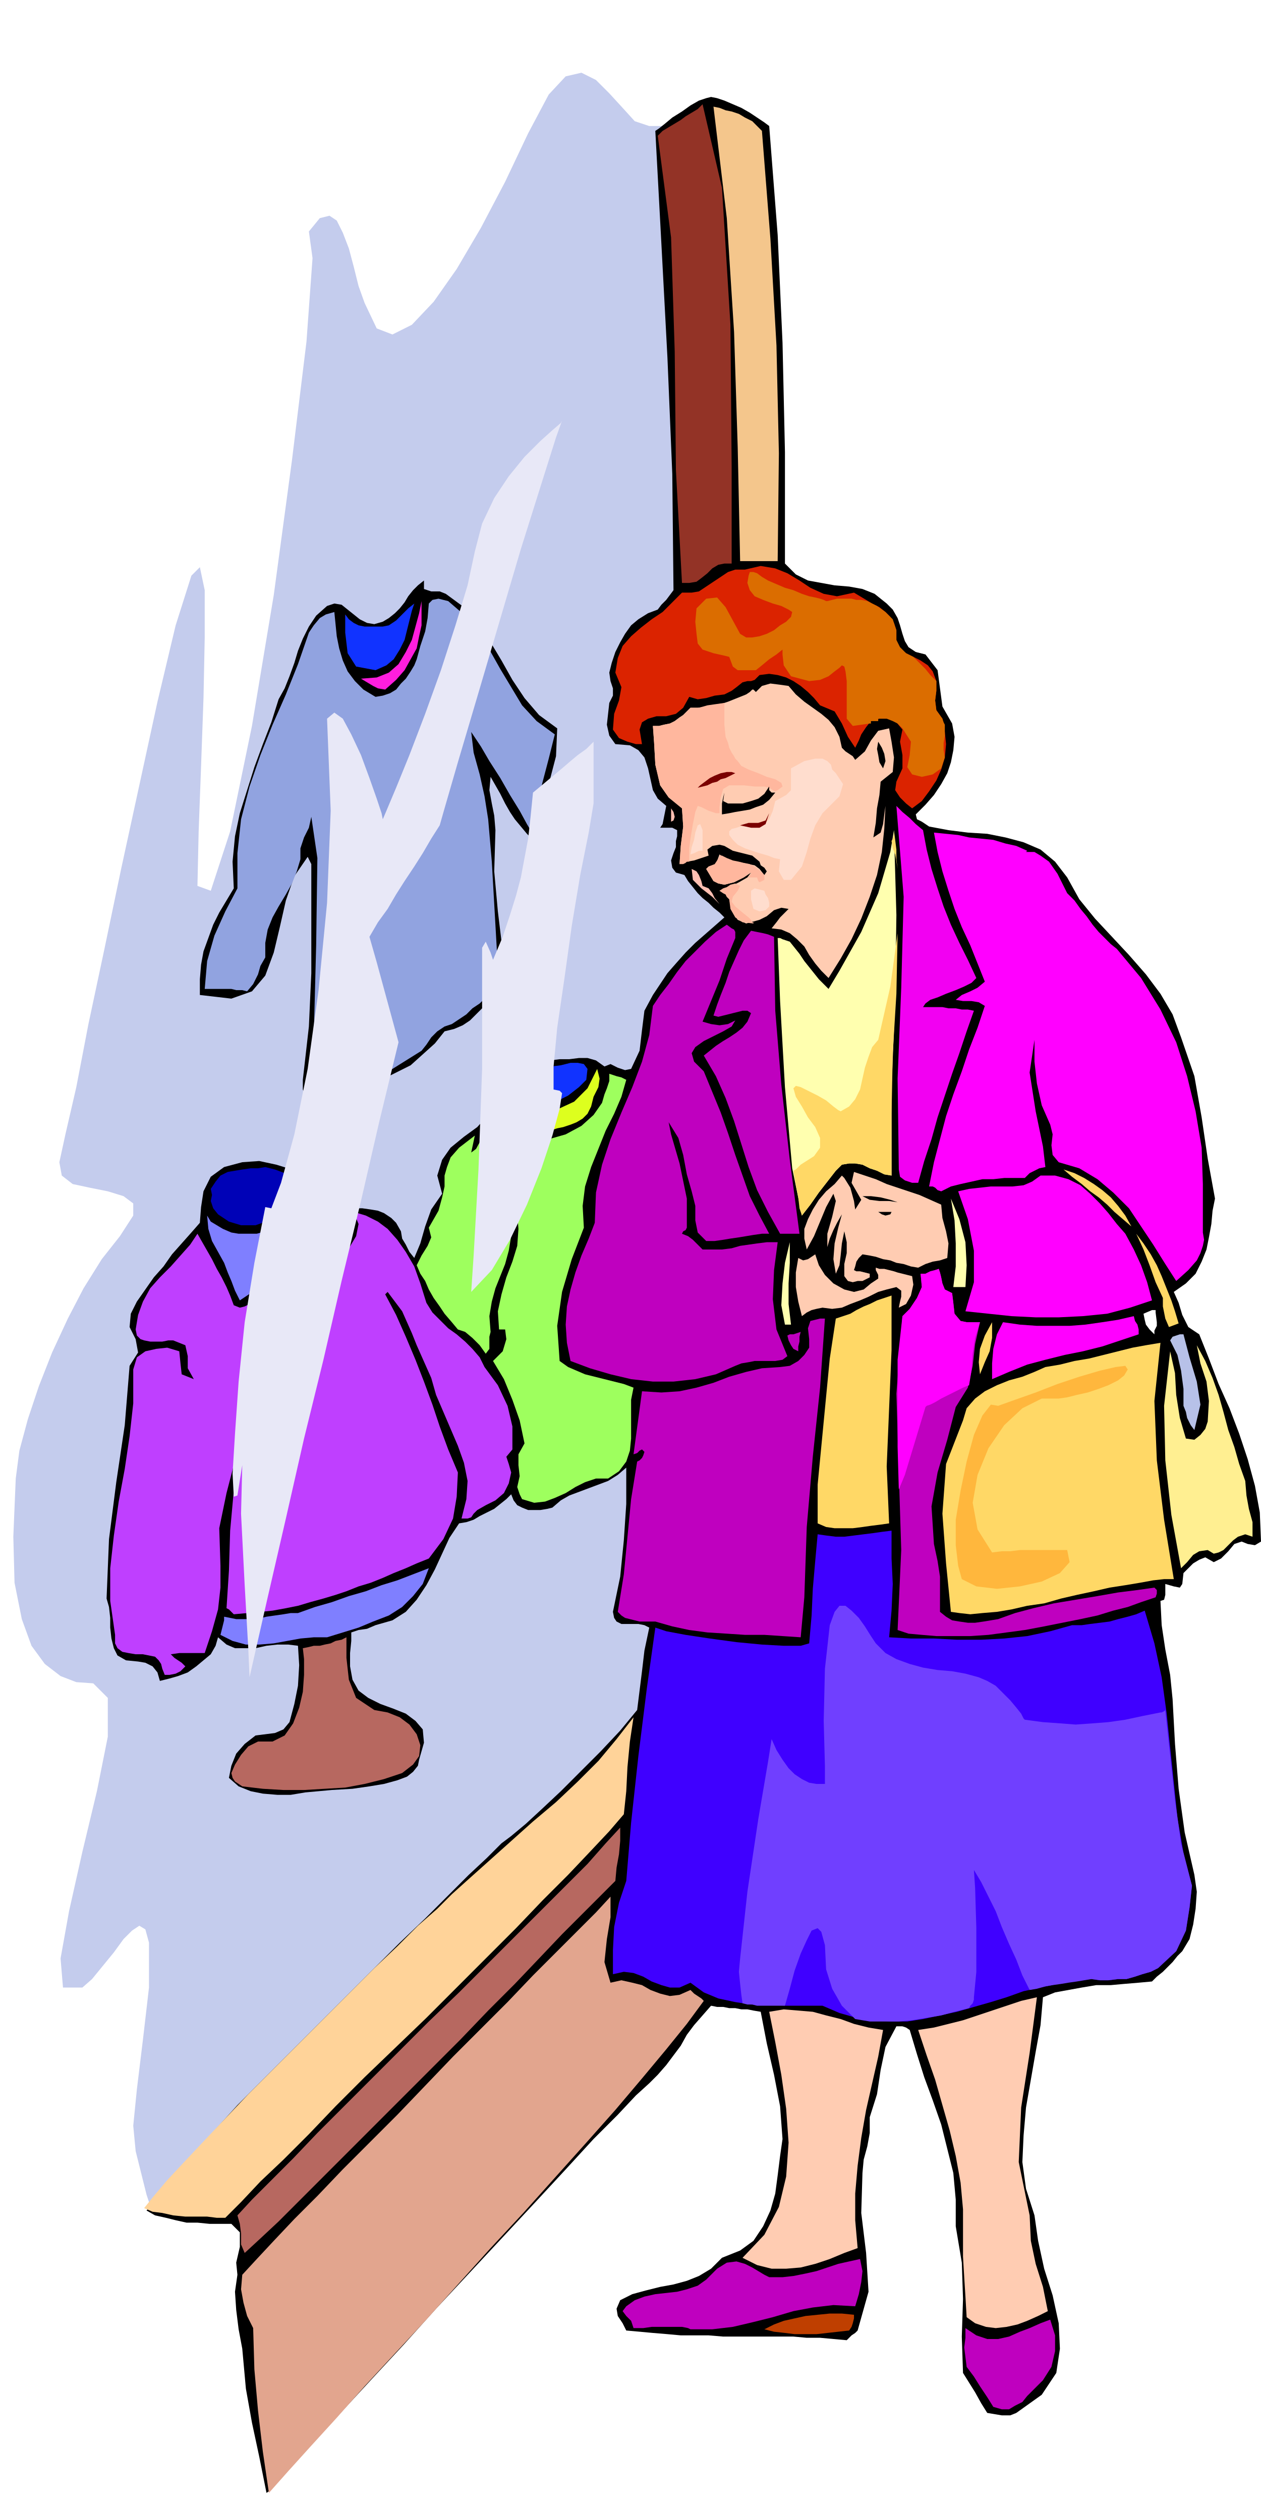
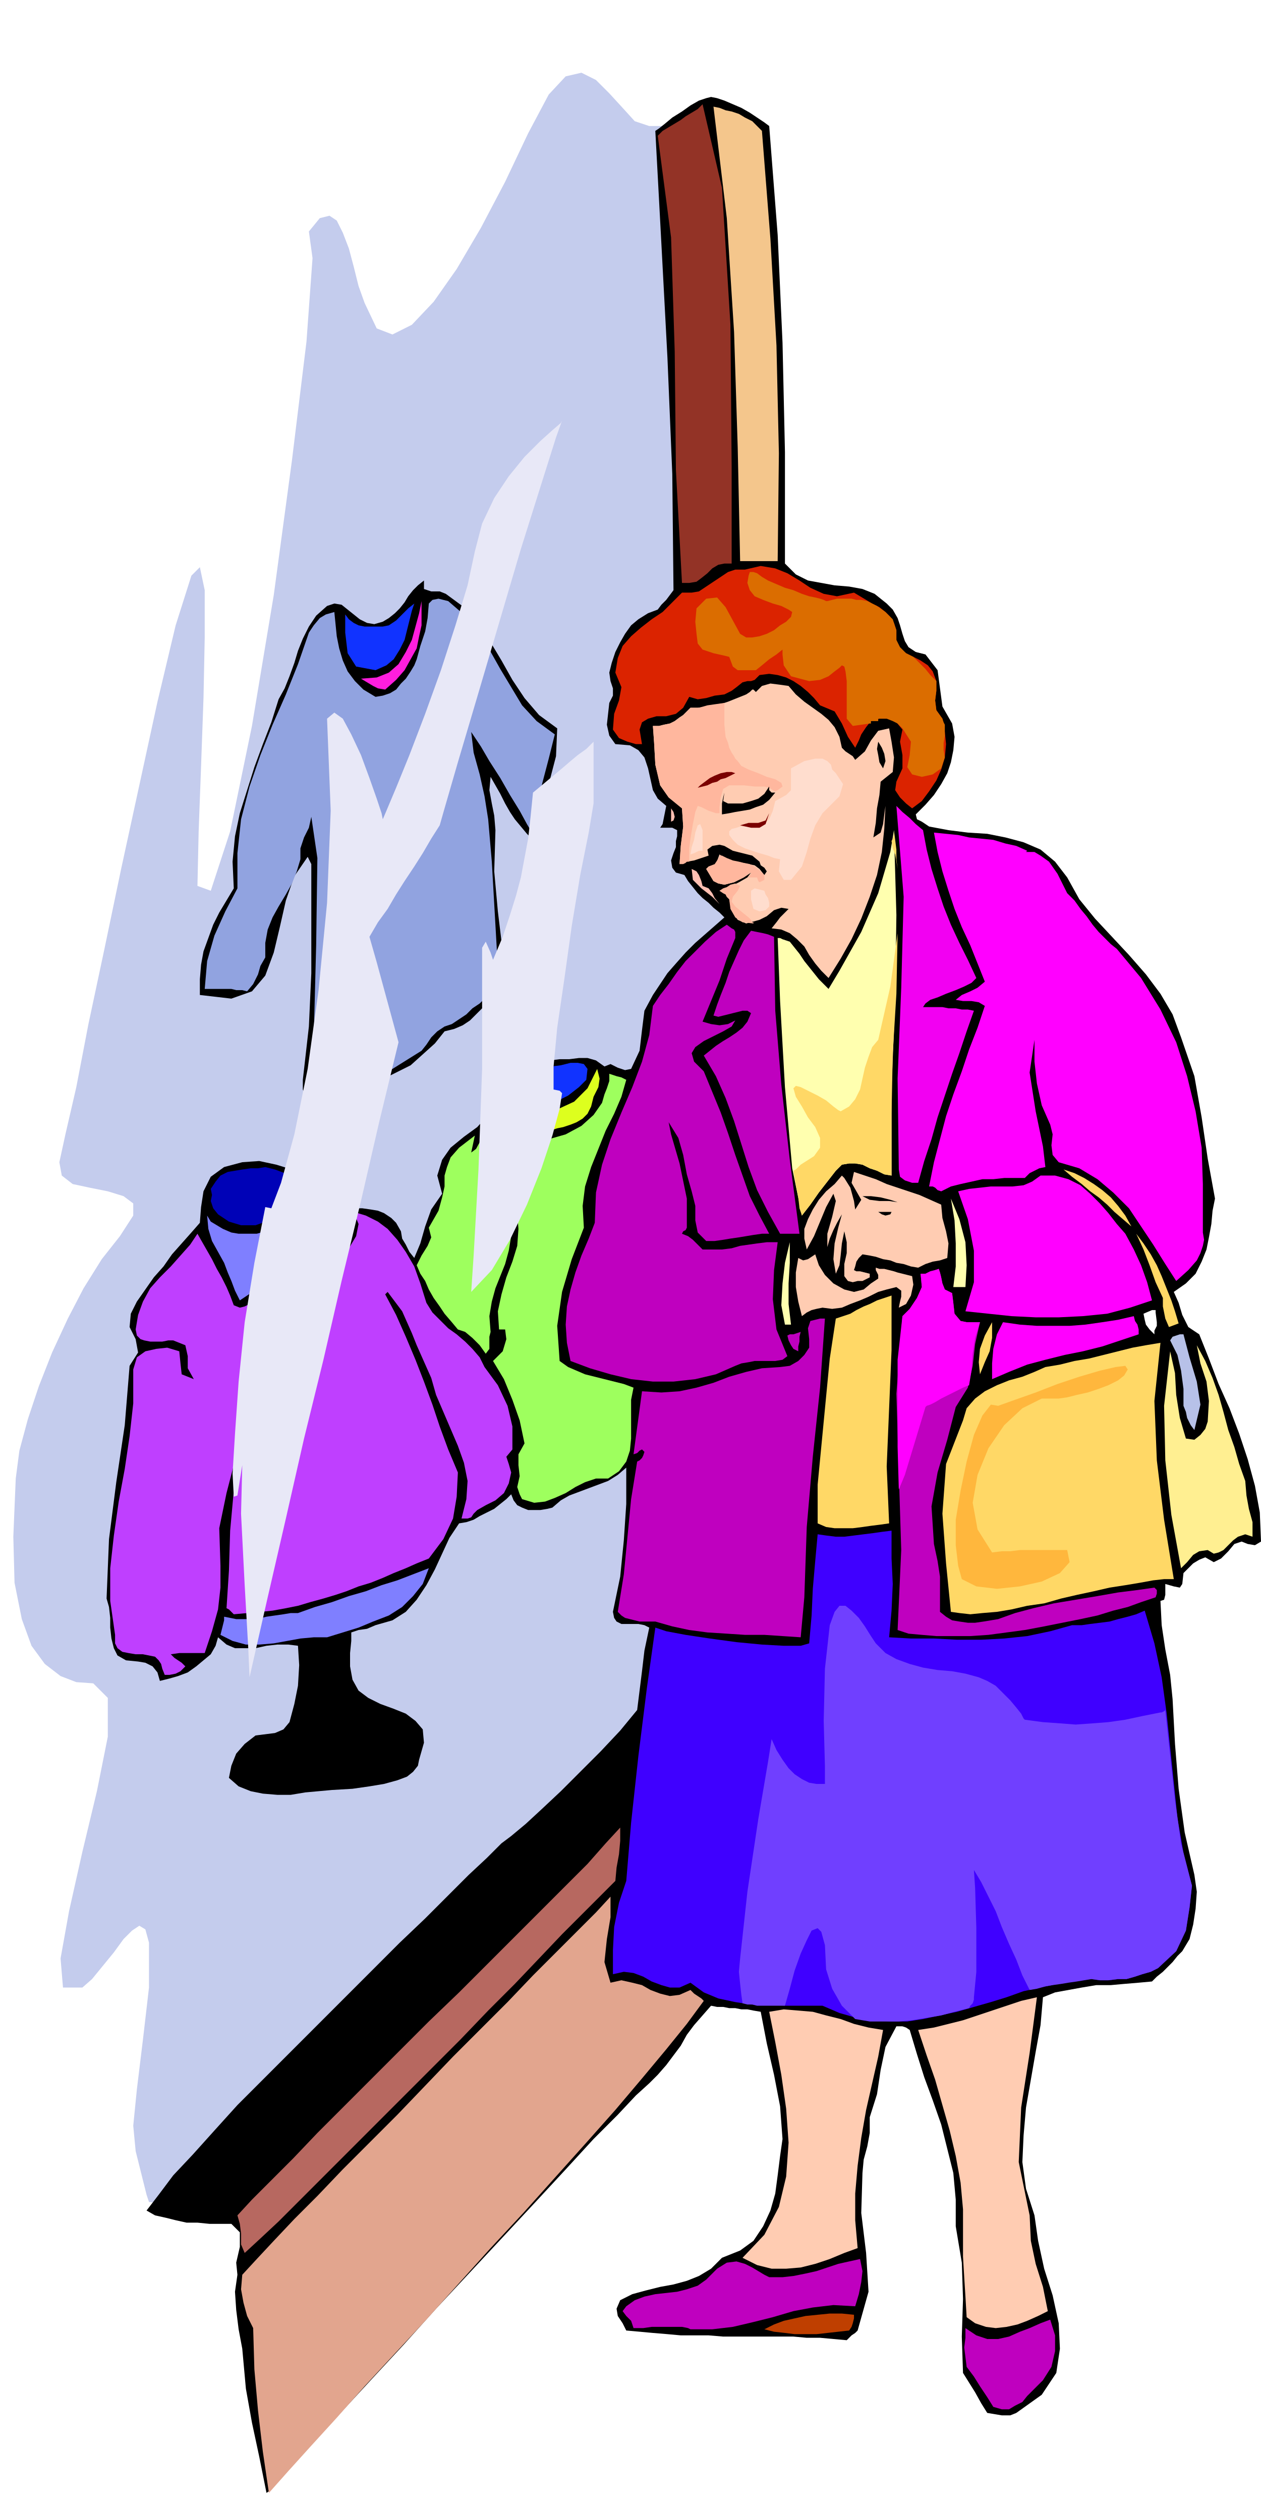
<svg xmlns="http://www.w3.org/2000/svg" fill-rule="evenodd" height="2.063in" preserveAspectRatio="none" stroke-linecap="round" viewBox="0 0 1041 2063" width="99.936">
  <style>.pen1{stroke:none}.brush3{fill:#000}.brush4{fill:#bf00bf}.brush6{fill:#ffccb2}.brush8{fill:#b76860}.brush13{fill:#7f7fff}.brush14{fill:#f0f}.brush15{fill:#ffd866}.brush19{fill:#ffffaf}.brush23{fill:#13f}.brush26{fill:#ffddce}.brush27{fill:#ffbfb2}.brush28{fill:#7a0000}</style>
  <path class="pen1" style="fill:#c4cced" d="m536 104-12-4-10-11-11-12-11-11-12-6-13 3-14 15-17 32-19 40-20 38-20 34-19 27-18 19-16 8-13-5-10-21-5-14-4-16-4-15-5-13-5-10-6-4-8 2-9 11 3 22-5 69-12 98-15 111-18 108-18 87-16 49-11-4 1-45 2-54 2-56 1-50v-39l-4-19-7 7-13 41-15 63-15 69-15 69-14 67-13 61-10 52-9 39-5 23 2 11 9 7 14 3 15 3 13 4 8 6v10l-11 17-15 19-15 24-13 25-13 28-11 28-9 27-7 26-3 23-2 48 1 38 6 30 8 22 11 15 13 10 13 5 14 1 12 12v32l-9 45-12 50-11 49-7 39 2 24h16l8-7 9-11 9-11 8-11 7-7 6-4 5 3 3 11v37l-5 43-5 41-3 30 2 21 5 20 4 16 2 6 11 1 11 1 10 2 11 1 11 1 10 1 11 1 11 1 13-15 14-15 13-16 14-15 13-15 13-16 13-15 14-16 13-15 13-16 13-15 13-16 14-15 13-16 14-15 13-16 14-15 14-15 14-15 14-15 14-15 14-14 14-15 14-15 14-15 14-15 14-15 14-15 14-15 14-15 14-15 14-15-7-155-7-155-8-155-7-155-8-155-7-155-8-154-7-155h-13l-6 1h-6l-6 1-7 1h-13z" />
  <path class="pen1 brush3" d="m541 108 3-2 5-4 6-5 8-5 7-5 7-4 6-2 4-1 5 1 6 2 7 3 7 3 7 4 6 4 6 4 4 3 7 90 4 89 2 90v92l9 9 10 5 11 2 11 2 12 1 11 2 10 4 10 8 5 5 4 7 2 6 2 7 2 6 3 5 6 4 8 2 10 13 2 15 2 15 8 14 2 11-1 11-2 10-3 9-5 9-6 9-7 8-8 8 1 4 4 2 3 2 3 2 16 3 16 2 16 1 15 3 15 4 14 6 12 10 10 13 10 18 13 16 14 15 14 15 14 16 12 16 10 17 7 19 11 32 6 34 5 34 6 33-2 10-1 11-2 11-2 10-4 10-5 10-8 8-10 7 4 9 3 10 5 10 9 6 8 20 8 21 9 20 8 21 7 21 6 22 4 22 1 24-5 3-6-1-5-2-6 2-5 6-6 6-6 3-7-4-5 2-5 3-4 4-4 4-1 9-2 3-5-1-7-2v9l-1 4-3 1 1 20 3 20 4 21 2 20 2 37 3 37 5 36 8 35 2 14-1 14-2 13-3 12-3 5-3 5-4 4-4 5-4 4-4 4-5 4-4 4-11 1-12 1-11 1h-12l-12 2-11 2-11 2-10 4-2 23-4 22-4 23-4 23-2 23-1 22 3 22 7 22 3 21 5 23 7 22 5 23 1 21-3 20-12 18-21 15-5 2h-7l-6-1-6-1-5-8-5-9-5-8-5-8-1-30 1-31-1-30-5-30v-22l-2-22-5-20-5-20-7-20-7-19-6-19-6-20-3-2-3-1h-5l-9 17-4 19-3 20-6 19v13l-2 11-3 11-1 11-1 33 4 33 2 32-9 32-2 2-3 2-2 2-2 2-11-1-11-1h-11l-11-1h-58l-12-1h-23l-11-1-12-1-11-1-11-1-3-6-4-6-1-6 3-7 10-5 11-3 12-3 11-2 11-3 10-4 10-6 9-9 15-6 11-8 8-12 6-13 4-14 2-15 2-16 2-14-2-27-5-26-6-26-5-26-6-1-5-1h-5l-5-1h-5l-5-1h-5l-5-1-7 8-7 8-6 8-5 9-6 8-6 8-7 8-7 7-11 10-15 16-20 20-22 24-25 27-27 29-28 30-28 30-27 30-26 28-24 26-21 23-18 19-13 15-8 9-3 2-6-30-6-28-5-28-3-33-3-16-2-16-1-15 2-14-1-10 3-13v-12l-7-7h-18l-10-1h-9l-9-2-8-2-9-2-7-4 10-13 12-16 16-17 18-20 19-21 22-22 22-22 23-23 23-23 22-22 22-22 21-20 19-19 17-17 15-14 12-12 8-6 12-10 13-12 16-15 16-16 17-17 16-17 14-17 2-16 2-16 2-17 4-19-4-2-5-1h-14l-4-2-2-3-1-5 6-29 3-30 2-30v-30l-7 6-8 5-8 3-8 3-8 3-8 3-7 4-7 6-4 1-6 1h-10l-5-2-4-2-3-4-2-5-4 4-5 4-5 4-6 3-6 3-5 3-6 2-6 1-8 12-6 13-6 13-7 13-8 12-9 10-11 7-14 4-7 3-7 1-6 2v7l-1 10v11l2 11 5 9 8 6 10 5 11 4 10 4 8 6 6 7 1 11-4 14-1 5-4 5-5 4-8 3-11 3-12 2-14 2-17 1-11 1-11 1-12 2h-11l-12-1-10-2-10-4-8-7 2-10 4-10 7-8 9-7 8-1 8-1 7-3 5-6 4-15 3-15 1-17-1-16-8-1h-9l-9 1-9 2h-17l-7-3-7-6-2 7-4 7-6 5-6 5-7 5-8 3-7 2-8 2-2-7-4-5-6-3-6-1-10-1-7-4-3-6-2-8-1-9v-8l-1-9-2-7 2-49 6-47 7-47 4-49 7-11-2-11-5-10 1-11 5-10 7-10 7-10 8-9 7-10 8-9 8-9 7-8 1-13 2-13 6-12 11-8 15-4 14-1 14 3 13 4 12 6 12 8 11 8 11 9 6 1h6l7 1 6 1 5 2 6 4 4 4 4 7 1 6 3 5 3 6 4 5 5-12 4-14 5-14 9-13-4-15 4-13 7-10 11-9 11-8 9-10 5-11-1-14 3-5 4-4 4-4 4-3 4-3 5-2 4-2 5-1 7 3 7 1 8-1h8l8-1h7l7 2 7 5 5-2 6 3 6 2 5-1 7-15 2-17 2-16 7-13 6-9 6-9 7-8 8-9 8-8 8-7 8-7 8-7-4-4-5-4-4-4-5-4-4-4-4-5-4-5-3-5-7-2-3-4-1-6 2-6 2-5v-5l1-4v-5l-4-2h-10l2-3 1-5 1-5 1-5-7-6-4-7-2-9-2-9-3-9-5-6-7-4-12-1-5-7-2-9 1-9 1-9 3-6v-6l-2-6-1-7 2-8 3-9 4-8 4-7 5-7 6-5 8-5 8-3 3-4 4-4 3-4 3-4-1-96-4-96-5-94-5-93zm403 976 1 5 1 4 3 4 4 4v-3l1-2 1-2v-3l-1-8v-2h-3l-7 3z" />
  <path class="pen1 brush4" d="m798 1953-1-8-1-8 1-8v-8l9 6 9 3h9l9-2 9-4 8-3 9-4 8-3 4 13v13l-3 13-7 11-4 4-4 4-5 5-4 5-6 3-5 3h-6l-7-2-5-8-6-9-5-8-6-8z" />
  <path class="pen1" style="fill:#bf3f00" d="m631 1922 8-4 8-3 9-2 9-2 10-1 10-1h10l10 1v3l-1 4-1 3-2 3-9 1-9 1-9 1h-18l-8-1-9-1-8-2z" />
  <path class="pen1 brush4" d="m523 1921-2-6-4-4-3-4 3-4 7-5 8-3 9-2 9-1 9-1 8-2 9-3 7-5 9-9 8-5 8-1 7 2 6 3 5 3 5 3 4 2h11l9-1 10-2 9-2 9-3 9-3 9-2 9-2 2 10-1 9-2 10-3 10-18-1-17 2-16 3-17 5-16 4-17 4-17 2h-18l-2-1-5-1h-25l-7 1h-8z" />
  <path class="pen1 brush6" d="M795 1846v-23l-2-22-4-22-5-21-6-21-6-21-7-20-7-21 13-2 12-3 12-3 12-4 12-4 12-4 12-4 13-3-6 46-7 45-2 45 9 44 1 21 4 19 6 19 4 20-8 4-9 4-8 3-9 2-9 1-8-1-9-3-7-5-1-17-1-16-1-17v-16z" />
  <path class="pen1" style="fill:#e2a58e" d="m209 1921-5-10-3-11-2-11 1-12 12-13 14-15 17-18 19-19 21-22 22-22 23-23 23-24 23-24 23-23 22-22 21-22 19-19 18-18 15-15 12-13v17l-3 18-2 19 5 17 9-2 9 2 8 2 7 4 8 3 8 2 8-1 9-4 3 3 3 2 3 2 2 2-14 19-17 21-20 24-22 26-24 27-26 29-26 29-27 29-27 30-26 29-26 28-25 27-23 26-21 23-19 21-16 18-5-34-4-34-3-34-1-34z" />
  <path class="pen1 brush6" d="m613 1863 18-19 12-23 6-25 2-28-2-28-4-28-5-27-5-25 12-2 12 1 12 1 11 3 12 3 11 4 12 3 12 2-4 22-5 22-5 22-4 23-3 23-2 23v22l2 23-11 4-12 5-12 4-12 3-12 1h-12l-12-3-12-6z" />
  <path class="pen1 brush8" d="m196 1828 12-13 16-16 18-18 20-21 21-21 23-23 24-24 24-24 25-24 23-23 23-23 22-22 20-20 18-18 15-17 12-13v11l-1 11-2 11-1 11-12 12-15 15-17 17-19 20-20 21-22 22-23 24-23 23-24 24-23 23-22 22-21 21-20 20-17 17-15 14-13 12-3-7v-9l-1-8-2-7z" />
-   <path class="pen1" style="fill:#ffd399" d="m119 1822 8-10 11-13 14-15 16-17 18-19 19-20 21-21 21-21 21-21 21-21 20-20 19-18 17-17 16-14 12-12 10-9 19-17 19-17 19-17 19-16 18-17 17-17 15-18 14-18-3 20-2 21-1 20-2 19-12 14-16 17-18 19-21 21-22 23-24 24-25 25-25 25-26 25-25 24-24 24-22 23-21 21-19 18-16 17-13 13h-7l-8-1h-18l-10-1-9-2-8-1-7-3z" />
  <path class="pen1" style="fill:#3f00ff" d="M679 1655h-30l-14-1h-15l-13-2-14-3-12-5-11-8-9 4h-8l-7-2-8-3-7-4-8-3-8-1-9 2v-20l1-19 4-20 6-18 4-48 6-55 7-56 7-50 9 3 16 3 20 3 22 3 21 2 18 1h14l7-2 2-23 1-22 2-23 2-22 7 1 8 1h7l8-1 8-1 8-1 7-1 8-1v23l1 21-1 22-2 22 18 1h19l19 1h20l19-1 19-2 19-4 18-5h8l7-1 8-1 8-1 7-2 8-2 7-2 7-3 8 27 6 28 4 29 3 29 3 29 3 29 5 29 7 27-2 18-3 19-8 17-15 14-6 3-7 2-6 2-7 2h-7l-8 1h-7l-7-1-14 1-14 3-14 3-14 3-14 5-13 4-14 4-14 4-14 3-14 3-13 2h-14l-14-1-14-2-14-4-14-6z" />
  <path class="pen1" style="fill:#703fff" d="m958 1413-15 3-14 3-14 2-13 1-14 1-13-1-14-1-15-2-1-1-2-4-4-5-5-6-6-6-6-6-7-4-7-3-11-3-11-2-12-1-12-2-11-3-11-4-9-5-8-8-4-6-5-8-5-7-6-6-5-4h-5l-4 5-4 11-4 36-1 43 1 37v15h-7l-6-1-6-3-6-4-5-5-5-7-5-8-4-9-3 19-8 47-9 60-6 55-1 11 1 10 1 9 1 7 4 1h4l4 1h23l4-14 4-15 5-14 5-11 4-8 5-2 3 3 3 11 1 20 5 16 8 14 11 11 12 2h24l11-1 12-2 12-2 11-3 12-3 1-2 2-2 1-3v-2l2-21v-36l-1-33-1-15 6 10 6 12 6 12 5 13 6 14 6 13 5 13 6 12 6-1 7-2 6-1 7-1 6-1 7-1 6-1 6-1 7 1h7l8-1h7l7-2 6-2 7-2 6-3 15-14 8-17 3-19 2-18-9-35-5-36-4-37-4-37-1 1-2 1h-1z" />
-   <path class="pen1 brush8" d="m191 1463 3-7 5-8 6-7 8-4h12l10-5 7-10 5-13 3-13 1-14v-13l-1-9 5-1 4-1h5l4-1 5-1 4-2 5-1 4-2v17l2 18 6 15 15 10 11 2 10 4 8 6 6 8 3 9-1 9-5 7-9 7-15 5-16 4-16 3-17 1-17 1h-17l-17-1-17-2-3-2-3-2-2-3-1-4z" />
  <path class="pen1" style="fill:#bf3fff" d="m128 1367-5-1-5-1h-6l-6-1-5-1-4-3-2-4v-7l-4-28v-27l3-27 4-28 5-27 4-27 3-27v-28l3-10 7-5 9-2 9-1 10 3 1 10 1 9 10 4-5-9v-10l-2-9-10-4h-4l-5 1h-10l-5-1-3-1-3-3-1-5 2-12 4-11 6-11 8-9 9-9 8-9 8-9 6-9 4 7 4 7 4 7 4 8 4 7 4 8 3 7 3 8 5 2 4-1 4-2 4-3 3-4 3-4 4-4 4-3 4-9 1-11 2-11 6-9 5 4 6 4 5 4 5 4 5 3 6 2h6l6-1 7-8 6-10 2-10-4-10 10 3 10 5 8 6 8 9 7 10 7 12 5 14 5 16 5 8 7 7 6 6 7 5 7 6 6 6 6 7 4 8 11 15 8 17 4 17v19l-5 6 2 6 2 7-2 9-4 8-7 6-8 4-7 4-3 3-2 3-3 1h-5l4-16 1-15-3-15-5-14-6-14-6-14-6-14-4-14-4-9-4-9-4-9-4-10-4-9-4-9-6-8-6-8-1 1-1 1 9 17 8 18 8 19 7 18 7 19 6 18 7 19 8 19-1 20-3 18-8 17-12 16-10 4-9 4-10 4-9 4-10 4-10 3-10 4-9 3-10 3-11 3-10 3-10 2-11 2-10 1-11 1-11 1-1-1-2-2-1-1-2-1 2-31 1-33 3-33 9-30v-14l-2-5-4-5-2 29-7 27-6 29 1 31v18l-2 18-5 18-6 18h-21l-7 1 3 3 3 2 3 2 3 3-4 4-4 2-5 1h-4l-2-5-1-4-2-3-3-3z" />
  <path class="pen1 brush13" d="m182 1349 1-4 1-4 1-4v-3l10 2h17l8-2 7-1 7-1 6-1h6l14-5 14-4 14-5 14-4 13-5 13-4 13-5 13-5-5 13-8 10-9 9-11 7-13 5-12 5-13 4-13 4h-11l-11 1-11 2-11 2-12 1h-11l-11-3-10-5z" />
  <path class="pen1 brush4" d="M541 1338h-13l-4-1-4-1-4-1-3-2-3-3 5-31 3-31 3-31 5-31 2-1 2-2 1-2 1-3-2-2-2 1-2 2-3 1 7-52 16 1 15-1 14-3 14-4 13-5 14-4 13-3 15-1 8-1 7-4 5-5 4-6v-7l-1-9 2-6 8-2h4l-4 57-6 57-5 58-2 58-3 33-15-1-15-1h-16l-15-1-16-1-15-2-14-3-14-4zm200 7 3-66-2-64-2-65 5-64 6-6 6-9 4-9-1-11h4l4-2 4-1 3-1 1 3 1 4 1 5 2 5 6 3 1 8 1 9 5 6 5 1h11l-4 18-2 18-4 18-10 16-7 27-8 27-5 28 2 31 3 14 2 13v29l5 4 5 3 6 1 7 1h6l7-1 6-1 6-1 14-5 15-4 17-4 18-3 18-3 17-3 16-2 14-2 2 2v3l-1 3-3 1-9 3-11 4-12 3-13 4-14 3-15 3-15 3-16 3-15 2-15 2-15 1h-28l-12-1-11-1-9-3z" />
  <path class="pen1 brush14" d="m800 1143-5 2-6 3-6 3-6 3-5 3-4 2-3 1-1 1-17 56-5 12-1-35v-72l4-36 6-6 6-9 4-9-1-11h4l4-2 4-1 3-1 1 3 1 4 1 5 2 5 6 3 1 8 1 9 5 6 5 1h11l-4 13-2 13-1 14-2 12z" />
  <path class="pen1 brush15" d="m785 1330-4-40-3-41 3-41 14-36 3-10 7-8 8-6 10-5 10-4 11-3 10-4 9-4 12-2 12-3 12-2 12-3 12-3 12-3 11-2 12-2-5 48 2 49 6 49 8 49h-8l-9 1-11 2-12 2-13 2-13 3-14 3-13 3-14 4-14 2-13 3-12 2-12 1-10 1-9-1-7-1z" />
  <path class="pen1" style="fill:#ffef91" d="m966 1115 4 18 1 18 3 19 5 17 7 1 5-4 4-5 2-6 1-17-2-16-5-15-3-15 7 13 6 14 5 14 4 14 4 15 5 14 4 14 5 14 1 12 2 11 3 11v12l-6-2-6 2-4 3-4 4-4 4-4 2-4 1-5-3-7 1-5 3-5 6-5 5-8-44-5-45-1-45 5-45z" />
  <path class="pen1 brush15" d="M675 1257v-32l5-52 5-52 5-33 6-2 6-2 5-3 6-3 5-2 6-3 6-2 6-2v45l-2 48-2 48 2 47-7 1-8 1-7 1-8 1h-15l-7-1-7-3z" />
  <path class="pen1" style="fill:#9eff5e" d="m427 1227 2-9-1-9v-9l5-9-4-19-6-17-7-17-9-15 8-8 3-10-1-8h-5l-1-15 3-14 4-14 5-13 4-13 1-14-1-13-7-14v20l2 13-2 12-3 11-4 10-4 10-3 11-2 12 1 13-1 4v10l-3 4-5-7-6-6-6-5-6-2-5-6-6-7-4-6-5-7-4-7-3-7-4-6-3-7 4-8 5-8 3-7-2-8 8-14 3-11 2-9v-9l2-7 3-8 7-8 13-10-3 14 4-3 6-11 6-11 9 10 11 5 14 2 14-3 14-4 13-7 10-9 7-10 2-7 2-5 2-6v-6l3 1 3 1 4 1 4 2-4 14-6 14-7 14-6 15-6 15-5 16-2 16 1 18-10 26-8 27-4 28 2 29 7 5 7 3 7 3 8 2 8 2 8 2 8 2 8 3-2 10v32l-1 10-3 9-6 8-9 6h-10l-9 3-8 4-8 5-9 4-8 3-9 1-10-3-1-2-1-2-1-3-1-3z" />
  <path class="pen1" style="fill:#b7c1e8" d="M977 1160v-14l-2-15-3-13-6-12 2-3 3-1 3-1h3l5 19 6 20 3 19-5 21-3-4-3-6-1-5-2-5z" />
  <path class="pen1 brush4" d="m471 1123-3-15-1-15 1-15 3-14 4-14 5-14 6-14 5-13 1-25 5-23 7-21 9-22 9-21 8-21 6-22 3-24 6-9 7-9 7-10 7-9 8-8 8-8 9-8 9-6 4 3 2 1 1 2v5l-7 17-6 18-7 17-7 17 7 2 7 1 7-1 6-3-3 5-7 4-8 4-8 4-7 5-3 5 2 7 8 8 7 17 7 17 6 17 6 18 6 17 6 17 8 16 8 15h-6l-7 1-6 1-6 1-7 1-6 1-7 1h-7l-7-7-2-10v-12l-3-12-4-14-3-16-4-14-8-13 2 10 7 24 6 29v24l-1 2-2 1-1 2 5 2 4 3 4 4 4 4h16l8-1 7-2 7-1 7-1 8-1h9l-3 23-1 24 3 25 9 22-4 3-6 1h-17l-5 1-6 1-5 2-16 7-17 4-18 2h-17l-18-2-17-4-17-5-16-6z" />
  <path class="pen1 brush14" d="M819 1138v-13l1-12 3-12 5-10 14 2 14 1h27l13-1 14-2 13-2 13-3 1 4 2 3 1 4v4l-15 5-15 5-16 4-15 3-16 4-15 4-15 6-14 6z" />
  <path class="pen1 brush15" d="m819 1091-6 11-4 11-1 11 1 10 4-10 4-9 2-11v-13z" />
  <path class="pen1 brush4" d="m650 1102 2-1h3l3-1 3-1-1 4v4l-1 4v4l-4-2-2-3-2-4-1-4z" />
  <path class="pen1 brush15" d="m960 1071-6-13-5-14-5-13-6-13 6 8 6 9 5 9 4 9 4 10 4 10 3 9 3 10-8 3-3-7-2-10v-7z" />
  <path class="pen1 brush19" d="m648 1093-3-16 1-18 2-17 4-17v17l-1 17v17l2 17h-5z" />
  <path class="pen1 brush6" d="m659 1038 4 2 4-1 3-2 3-2 3 9 5 8 7 7 9 5 8 2 8-2 6-5 6-4v-3l-1-2-1-2v-2l3 1h4l4 1 4 1 3 1 4 1 4 1 4 1 1 7-2 9-4 7-6 3 1-5 1-4v-5l-4-3-8 2-7 2-8 4-7 3-8 3-7 3-8 1-8-1-5 1-4 1-4 2-4 3-3-12-2-12v-12l2-12z" />
  <path class="pen1 brush13" d="m185 1042-5-9-5-9-3-10-1-11 3 5 5 3 5 3 7 3 6 1h15l7-2 6-2 6-2 6-4 6-4 5-5 5-6 4-6 2-6 8 2 7 6 6 8 7 6 2 8-1 8-5 8-6 6h-8l-8-4-7-6-7-6-7-4-5-1-5 4-4 11-3 13-5 14-8 11-12 8-4-8-3-8-3-7-3-8z" />
  <path class="pen1 brush19" d="m787 1062 2-17v-19l-1-19-3-18 7 17 5 19 1 19-1 18h-10z" />
  <path class="pen1 brush6" d="M697 1053v-10l2-9v-9l-2-9-2 10-1 10-1 8-3 7-2-12 1-13 3-13 3-11-4 7-3 6-3 7-2 7v-11l4-14 3-13-2-6-6 11-5 12-5 12-6 11-2-9v-8l3-8 4-8 5-8 6-7 7-6 6-7 2 2 5 8 3 11 1 7 5-8-4-7-4-7 2-9 9 3 9 3 9 4 9 3 9 3 9 3 9 4 9 4 1 11 3 11 2 10-1 12-6 2-6 1-6 2-6 3-6-1-6-2-6-1-5-2-6-1-6-2-5-1-6-1-3 3-2 3-1 4-1 3 2 1h3l4 1 4 1v3l-2 1-2 1-2 1h-4l-4 1-4-1-3-4z" />
  <path class="pen1 brush4" d="m581 871 5-4 5-4 6-4 5-3 6-4 5-4 4-5 3-7-3-2h-4l-4 1-4 1-4 1-4 1-4 1-4-1 3-9 3-8 4-10 3-9 4-9 4-9 4-8 6-8 5 1 5 1 4 1 5 2 1 61 5 61 7 62 8 61h-16l-10-18-9-18-7-19-6-19-6-19-7-19-8-18-10-17z" />
  <path class="pen1" style="fill:#0002b7" d="m180 1002-4-5-2-6 1-5-1-5 4-6 4-5 6-3 6-1 6-1 7-1h6l6-1 8 2 8 3 7 4 6 5h6l-4 9-7 9-10 7-11 5-11 4h-12l-10-3-9-6z" />
  <path class="pen1 brush3" d="M725 1000h11l-1 2-4 1-3-1-3-2z" />
  <path class="pen1 brush15" d="m878 965 9 3 8 4 8 5 7 5 7 6 6 7 6 8 5 9-7-6-7-6-6-6-7-6-7-5-7-6-8-6-7-6z" />
  <path class="pen1 brush19" d="m738 685 2 70-1 71-3 71v73l-6-1-6-3-6-2-6-3-6-1h-5l-6 1-5 5-7 9-7 9-7 10-7 9-8-39-6-67-4-71-2-52h2l2 1 3 1 3 1 4 5 4 5 4 6 4 5 4 5 4 5 4 4 4 4 9-15 9-16 9-16 7-16 7-16 5-17 5-17 3-18z" />
  <path class="pen1 brush15" d="m725 858-5 6-3 8-3 9-2 9-2 9-4 8-5 6-7 4-2-1-4-3-6-5-7-4-8-4-6-3-4-1-2 2 2 7 5 8 5 9 6 8 4 9v8l-5 7-11 7-1 1-2 2-1 1-2 1 2 12 2 10 1 9 2 6 7-9 7-10 7-9 7-9 5-5 6-1h5l6 1 6 3 6 2 6 3 6 1v-51l1-50 3-49 1-50-3 22-3 22-5 22-5 22zm11-164 1 6 2 5 1 6 1 6-1-8v-8l-1-8-1-8v4l-1 3-1 2z" />
  <path class="pen1 brush3" d="M712 987h7l8 1 8 2 6 2-7-1h-8l-8-1-6-3z" />
  <path class="pen1" style="fill:#f200f2" d="m742 965-1-75 3-75 2-75-6-75 5 5 6 5 5 5 6 5 3 16 4 16 5 16 5 15 6 15 7 15 7 14 7 15-4 4-6 3-7 3-8 3-7 3-6 2-4 3-2 3h16l5 1h6l5 1h5l5 1-6 17-6 18-6 17-6 18-6 18-5 18-6 18-5 18h-5l-6-2-4-3-1-6z" />
  <path class="pen1" style="fill:#ddff1e" d="m409 917 5-1h9l12 1h13l13-2 13-6 11-11 8-16 2 8-1 7-4 8-2 8-3 6-4 4-5 3-5 2-6 2-5 1-6 2-5 2-6-1h-12l-6-1-6-1-5-3-3-5-2-7z" />
  <path class="pen1 brush23" d="m411 904 3-9 3-7 5-4 5-2 5-2 4-1 4-1 2-3 6 4 7 1 8-1 8-2h6l5 1 3 4-1 9-6 6-9 7-10 5-10 4-11 2-11-1-9-3-7-7z" />
  <path class="pen1 brush3" d="m250 891 5-44 2-44v-90l-1-2-1-2-1-2-11 16-7 20-5 22-5 21-7 19-11 13-17 6-26-3v-13l1-12 2-11 4-11 4-11 5-10 6-10 6-10-1-22 2-21 4-19 6-19 6-19 7-19 7-18 6-19 5-9 4-10 4-11 3-10 4-10 5-10 6-9 9-8 6-2 6 1 5 4 5 4 5 4 6 3 6 1 7-2 5-3 5-4 4-4 4-5 3-5 4-5 4-4 5-4v7l6 2h7l5 2 15 11 12 14 10 15 9 15 9 16 10 15 12 14 15 11-1 23-6 23-7 23-6 23-5-5-5-6-5-6-4-6-4-7-4-8-4-7-4-7-1 11 2 11 2 10 1 12-1 34 3 33 4 33 3 33-7 3-6 5-6 5-5 5-6 6-6 4-7 3-8 2-8 10-10 9-10 9-12 6-12 6-12 3-13 1-13-2-4 1-5 2-5 3-4 3-5 1-3-1-1-3v-8z" />
  <path class="pen1" style="fill:#91a3e0" d="m257 674-2 9-4 8-3 9v9l-3 10-4 10-5 9-6 10-5 9-4 10-2 11v12l-4 7-2 7-4 8-5 6-4-1h-5l-4-1h-22l2-23 6-21 9-20 10-19v-29l3-28 7-27 9-26 10-25 11-25 10-25 9-26 4-6 5-6 5-3 7-2 1 10 1 10 2 10 3 10 4 9 6 8 7 7 10 6 6-1 6-2 5-3 4-5 4-4 4-6 3-5 2-5 3-11 4-12 2-11 1-12 3-3 5-1 4 1 4 1 14 12 11 13 9 15 9 16 9 15 9 15 12 13 15 11-5 20-5 19-5 20-5 20-3-5-6-11-8-13-8-14-9-14-7-12-6-9-2-3 2 17 5 18 4 18 3 19 3 35 2 35 2 35 2 35-5 3-6 4-5 5-6 4-5 5-6 4-6 4-6 2-6 4-5 5-4 6-4 5-8 5-8 5-8 5-9 5-9 3-9 2-10 1-11-2h-5l-5 2-5 3-4 3 2-43 2-76 1-72-5-34z" />
  <path class="pen1 brush6" d="m684 807-6-6-5-6-5-7-4-7-6-6-6-5-7-3-8-1 4-5 3-4 3-3 4-4-6-1-6 2-6 5-6 3-11 3-7-3-5-8-2-9-2-2-1-2-2-1-3-2 8-3 8-4 7-4 3-4-3 2-3 2-4 2-4 2-4 1-4 1-5-1-4-2-6-10 2-2 6-2 3-8 4 3 5 2 5 1 5 1 5 1 5 1 4 3 4 5 2-3-2-3-3-2-1-3-6-5-8-2-8-2-7-4-4-1-6 1-4 3 1 5-6 2-6 2-6 1-6 2 1-15 2-16-1-15-11-9-7-10-4-17-1-18-1-14h5l4-1 5-1 4-2 4-3 3-2 3-3 3-3h6l7-1 6-1 6-1 6-2 5-2 5-2 5-2 3-2 2-2h1l2 2 5-5 7-2 8 1 7 1 6 7 7 6 7 5 7 5 6 5 5 6 4 8 2 9 3 3 3 2 3 2 2 3 8-7 5-9 6-8 9-2 2 11 2 13-1 12-10 8-1 11-2 11-1 12-2 12 6-4 2-7 1-8 1-7-1 19-2 19-4 19-6 18-7 18-8 17-9 16-10 16z" />
  <path class="pen1" d="M598 581v17l1 10 2 5 1 4 2 4 2 3 1 2 2 2 3 4 6 3 8 3 7 3 7 2 5 3 1 3-4 3-2 1-2-1-3-2-4-1h-8l-9-1h-12l-5 3-2 7-1 8v5h-3l-6-2-6-3-3-1-2 5-2 10-2 12-1 8v11h-2l-1 1-2 1h-3l1-15 2-16-1-15-11-9-7-10-4-17-1-18-1-14h5l4-1 5-1 4-2 4-3 3-2 3-3 3-3h7l7-2 7-1 7-1v1zm-4 126-4 6-5 2-2 2 6 10 4 2 5 1 4-1 4-1 4-2 4-2 3-2 3-2v1l-1 1-1 1-1 1h8l1 3 1 1 4-2v-4l-4-4-4-3-4-2-5-1-4-1-5-1-5-2-4-2h-2v1zm13 22 4 2-2 4-4 5-1 4 3 4 6 5 5 4 2 2v1l1 1h1v1l-9-1-6-4-4-7-1-8-2-2-1-2-2-1-3-2 3-2 3-1 3-2 4-1z" style="fill:#ffb79e" />
  <path class="pen1 brush26" d="m611 682-3 1-4 1-2 2v3l3 4 4 4 6 3 6 2 6 2 7 2 5 2 5 1-1 10 4 7h6l9-11 4-12 3-11 4-11 6-10 6-6 8-8 3-10-6-9-1-1-2-2-1-4-3-3-4-2h-6l-9 2-11 6v18l-4 4-9 5-2 8-3 7-4 4-7 3h-3l-3-1h-7z" />
  <path class="pen1 brush27" d="m571 717 4 2 2 3 2 5 1 4 5 2 3 4 2 4 4 5-6-6-9-7-7-7-1-9z" />
  <path class="pen1 brush28" d="m611 681 7-2h8l6-2 3-6-3 9-5 3h-7l-9-2z" />
  <path class="pen1 brush27" d="m554 667 2 3 1 4-1 3-2 1v-11z" />
  <path class="pen1 brush3" d="m598 654-1 7 4 2h12l7-2 6-2 5-4 4-6v3l1 1 1 1h3l-5 6-5 4-6 2-5 2-6 1-6 1-5 1-6 1v-9l1-5 1-4z" />
  <path class="pen1" style="fill:#db2300" d="m745 602-5-6-6-3h-8l-7 2-4 5-4 6-2 5-3 6-6-9-5-11-6-10-12-5-5-6-5-5-6-5-6-4-6-3-7-2-7-1-8 1-2 2-2 2-3 1h-3l-4 1-5 4-4 3-6 3-8 1-7 2-7 1-7-2-5 9-6 5-8 2h-8l-7 2-5 3-2 6 2 12h-5l-7-2-7-3-5-7 1-13 4-11 2-11-5-12 2-12 4-10 7-8 8-7 9-7 9-6 8-8 8-8h8l6-1 6-4 6-4 6-4 6-4 6-2h8l13-3 12 2 10 4 10 6 9 6 11 5 11 2 14-3 5 3 5 3 5 3 6 3 5 4 4 4 3 5 2 6v9l3 6 5 4 6 3 6 3 6 4 4 5 3 8v8l-1 8 1 8 5 7 2 11 1 10-1 11-3 10-4 9-6 9-6 8-8 6-5-4-5-5-4-6 1-7 5-11v-11l-2-11 2-10z" />
  <path class="pen1" style="fill:#db6d00" d="M683 496h-1l-2-1-3-1-4-1-5-1-6-2-7-3-7-2-7-3-7-3-5-3-4-3-3-1h-3l-1 3-1 6 2 6 4 5 7 3 8 3 7 2 6 3 3 2-1 4-4 4-5 3-5 4-6 3-6 2-6 1h-5l-5-3-6-11-6-11-7-8-9 1-8 8-1 11 1 10 1 8 4 5 9 3 9 2 4 1 3 8 4 3h15l5-4 6-5 6-4 5-4v4l1 9 6 9 15 4 9-1 7-3 5-4 4-3 2-2 2 1 1 4 1 8v31l5 6 14-2h1v-2h6v-2h7l5 2 4 2 4 4 7 11-1 11-2 10 4 6 8 2 9-2 7-5 3-9-1-6v-6l1-6v-9l-1-2-1-3-5-7-1-8 1-8v-8l-5-5-4-5-5-5-5-5-6-3-5-5-3-6v-8l-3-9-6-6-7-5-8-4-5-1h-4l-4-1h-12l-4 1-4 1z" />
  <path class="pen1 brush28" d="m576 650 2-2 4-3 4-3 4-2 5-2 5-1h4l3 1-4 2-4 2-4 1-3 2-4 1-4 2-4 1-4 1z" />
  <path class="pen1 brush3" d="m725 612 3 5 2 5 1 6-2 6-3-5-1-6-1-5 1-6z" />
  <path class="pen1" style="fill:#ff1edd" d="m298 560 13-1 10-4 8-7 6-10 5-10 3-11 3-11 2-10v20l-2 9-2 10-5 9-5 9-7 8-9 8-6-1-4-2-5-3-5-3z" />
  <path class="pen1 brush23" d="m285 507 3 4 4 3 4 2 5 1h15l5-1 6-4 5-5 5-5 5-4-2 6-2 8-2 8-2 8-4 8-5 8-6 5-9 4-16-3-7-11-2-17v-15z" />
  <path class="pen1" style="fill:#933326" d="m543 112 4-4 5-3 5-3 5-3 4-3 5-3 5-3 4-4 16 69 7 113 1 117v80h-6l-5 1-5 3-4 4-5 4-4 3-6 1h-6l-5-93-1-98-3-94-11-84z" />
  <path class="pen1" style="fill:#f4c68c" d="m611 463-2-94-3-95-6-94-11-92 5 1 5 2 5 1 6 2 5 3 6 3 4 4 4 4 7 89 5 88 2 89-1 89h-31z" />
  <path class="pen1 brush14" d="m797 1082 7-24v-26l-5-26-8-23 9-2 9-1 9-1h18l9-1 7-3 7-5h12l11 3 10 5 8 7 8 8 7 8 7 9 7 8 7 13 6 13 5 14 4 15-18 6-19 5-20 2-20 1h-19l-20-1-19-2-19-2z" />
  <path class="pen1 brush14" d="m874 959-5-6-1-8 1-9-2-8-7-16-4-18-2-18v-18l-4 27 5 32 6 29 2 17-5 1-4 2-4 2-4 4h-17l-9 1h-9l-9 2-9 2-8 2-8 4-3-1-2-2-2-1h-3l4-20 5-19 5-19 6-18 7-19 6-18 7-18 6-18-5-3-6-1h-7l-6-1 5-4 7-3 6-3 6-5-6-15-6-15-7-15-6-15-5-15-5-16-4-16-3-16 10 1 10 1 9 2 10 1 10 1 10 3 9 2 9 4-1 1h7l5 3 7 5 7 10 8 16 6 6 5 7 5 6 5 7 5 6 5 5 5 5 5 4 20 24 16 26 13 27 9 28 7 29 5 30 1 30v40l1 6-1 5-2 6-3 6-7 8-10 9-9-14-10-16-10-15-10-15-13-13-13-11-15-9-17-5z" />
  <path class="pen1" d="m464 347-1 2-7 6-10 9-13 13-13 16-12 18-10 21-6 23-6 28-10 33-12 37-13 36-13 34-11 27-8 19-3 7-1-5-4-12-6-17-7-19-8-17-7-13-7-5-6 5 3 76-3 76-7 72-9 65-11 54-11 40-8 21-5-1-9 46-8 49-5 49-3 43-2 33 1 19 3-1 4-25-1 40 3 59 3 53 1 23 15-66 15-65 15-66 16-65 15-65 16-66 15-65 16-66-6-22-6-22-6-22-6-21 7-12 8-11 7-12 7-11 8-12 7-11 7-12 7-11 4-14 11-38 16-54 18-61 18-61 17-54 12-38 5-14zm-24 307-2 20-2 18-3 16-3 16-4 15-5 16-6 18-8 19-2-6-4-9-3 5v100l-3 83-4 71-2 30 17-18 15-25 14-29 12-30 9-27 6-22 2-13-2-2-5-1v-19l3-32 6-41 6-43 7-42 7-35 4-24v-51l-6 6-7 5-6 5-7 6-6 5-6 5-6 5-6 5z" style="fill:#e8e8f7" />
  <path class="pen1 brush26" d="m576 681 2-1 2 5v17h-3l-2 1-2 1-3 1 1-6 2-6 1-6 2-6zm55 54-4-1-4-1-3 2v7l2 8 5 2 5-1 3-3v-3l-1-4-2-3-1-3z" />
  <path class="pen1" style="fill:#ffb73d" d="m824 1160 14-5 17-6 18-7 18-6 17-5 13-3 8-1 2 3-3 5-5 4-8 4-8 3-9 3-9 2-8 2-7 1h-14l-16 8-15 14-13 19-9 22-4 23 4 22 12 19 8-1h7l8-1h39l2 10-8 9-15 7-18 4-19 2-17-2-12-6-3-11-2-17v-21l4-24 5-24 6-22 7-16 7-9 6 1z" />
</svg>